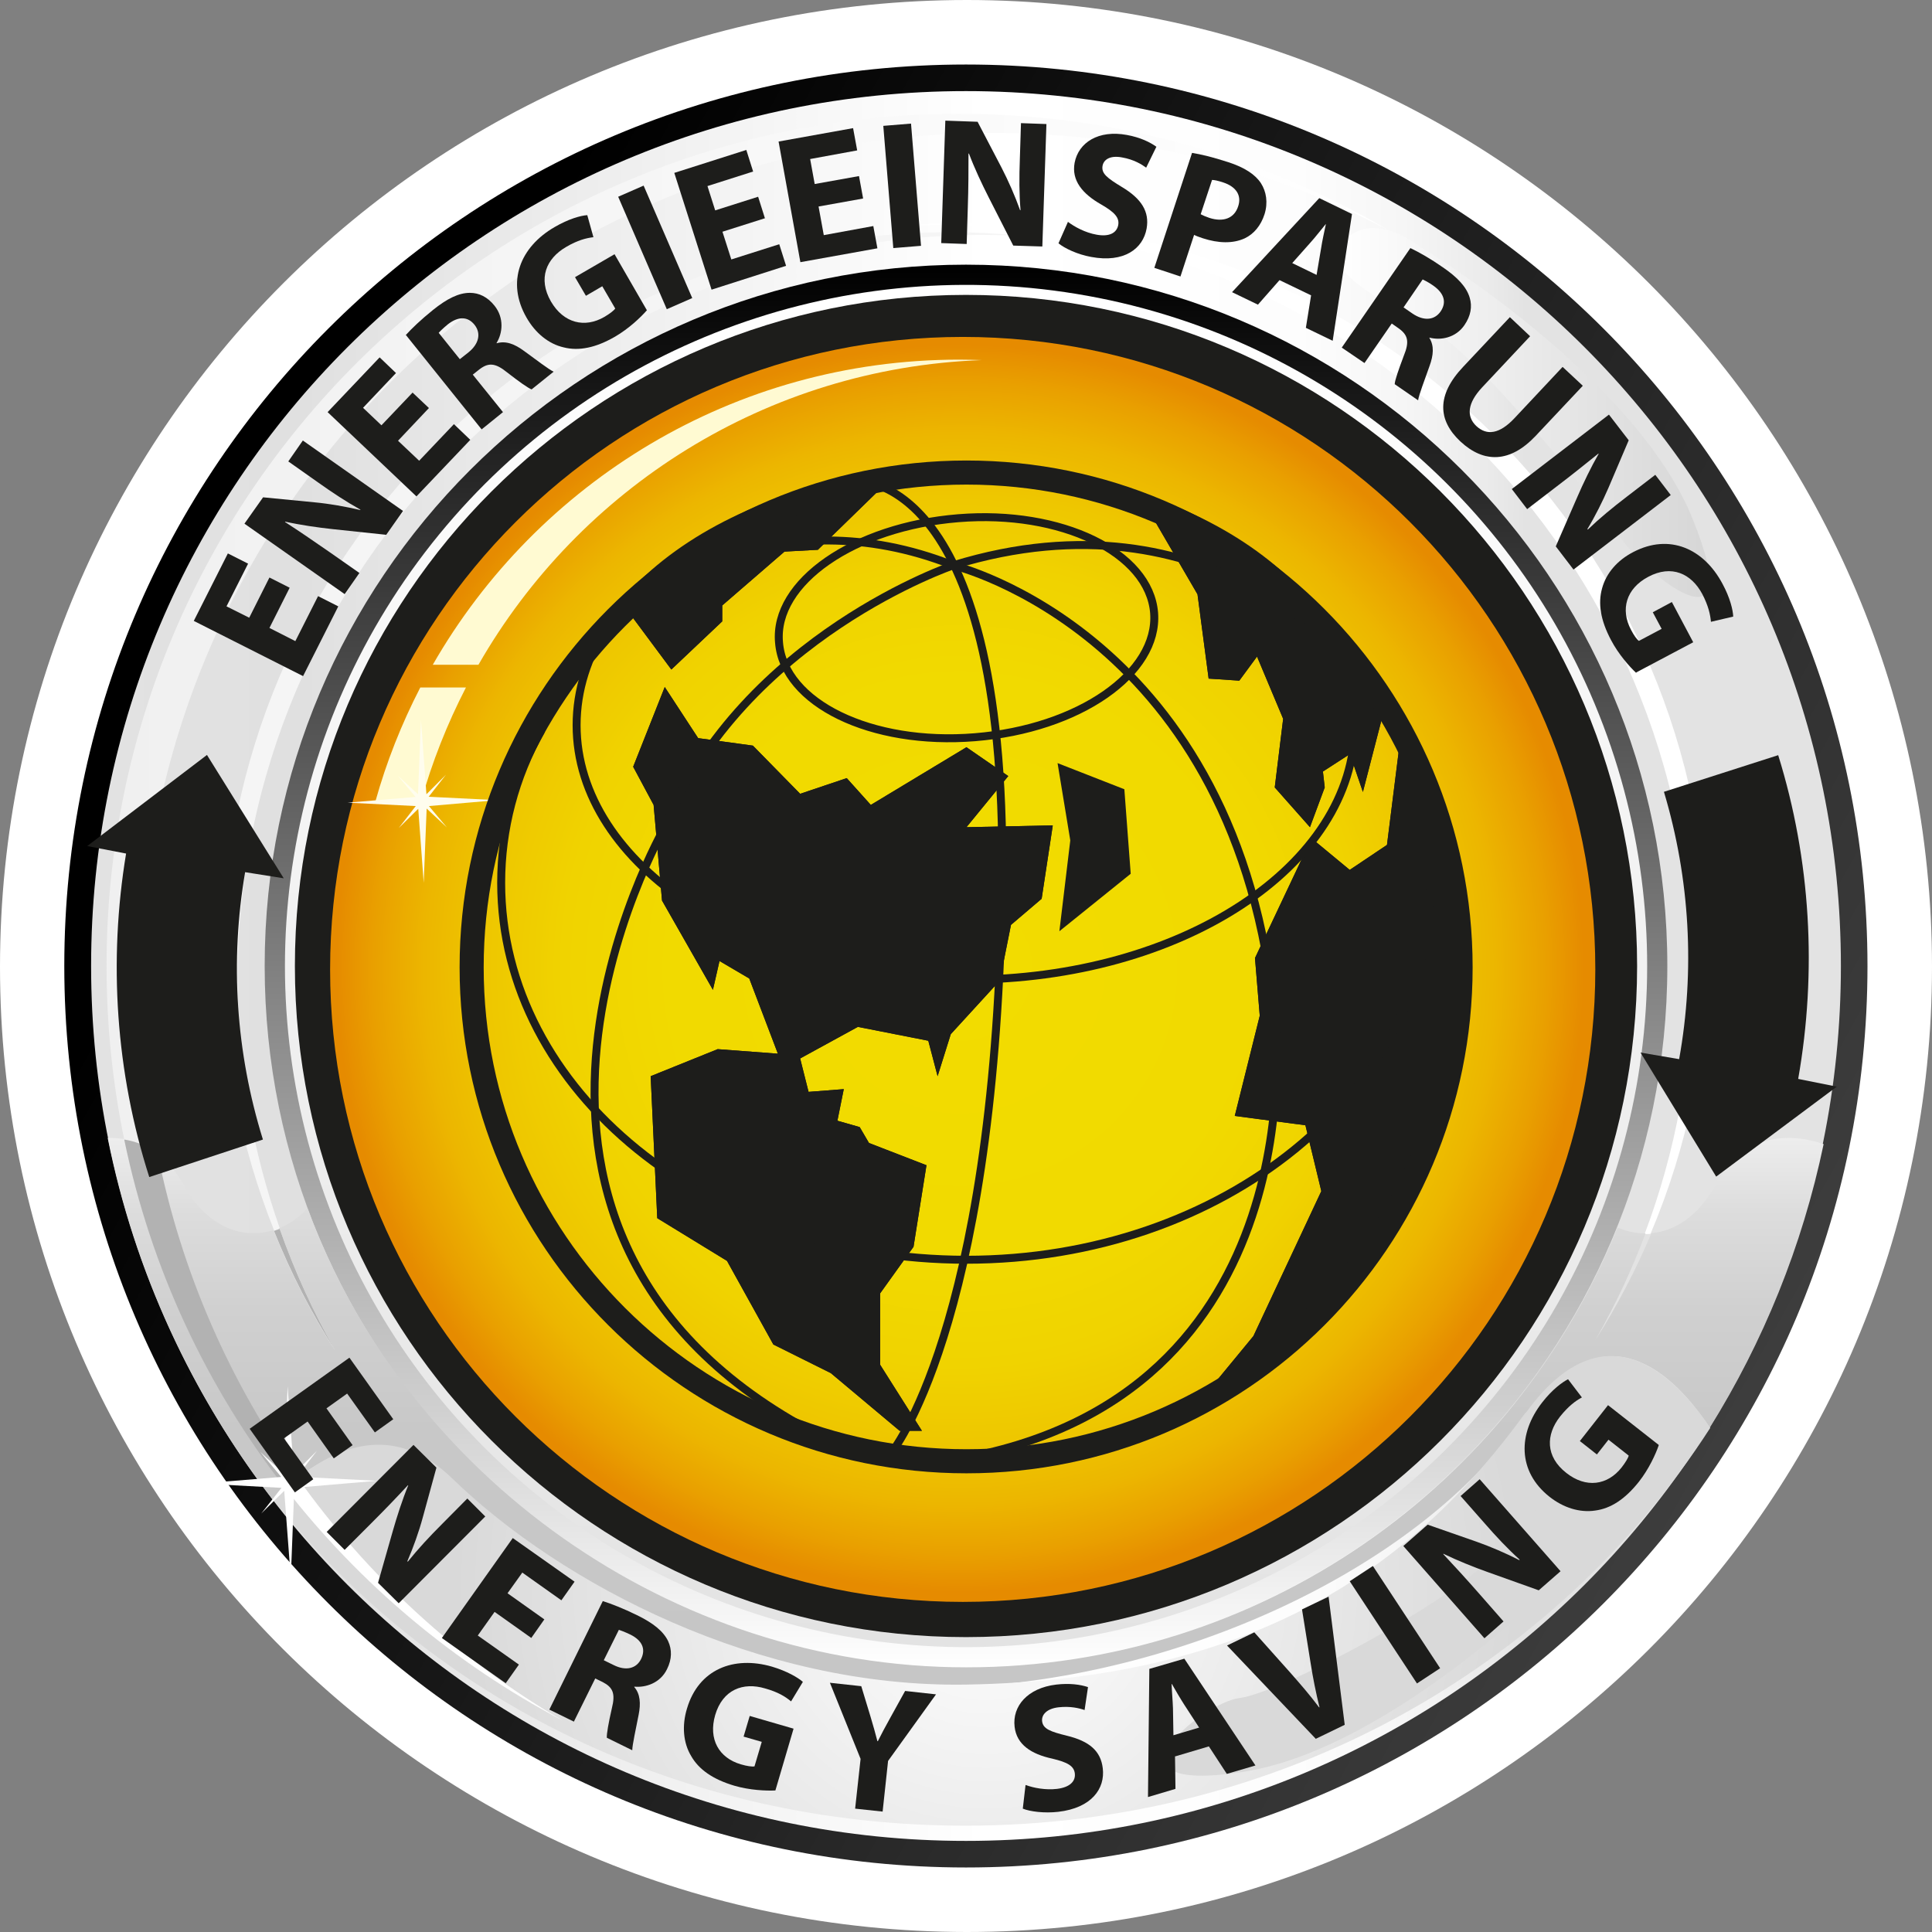
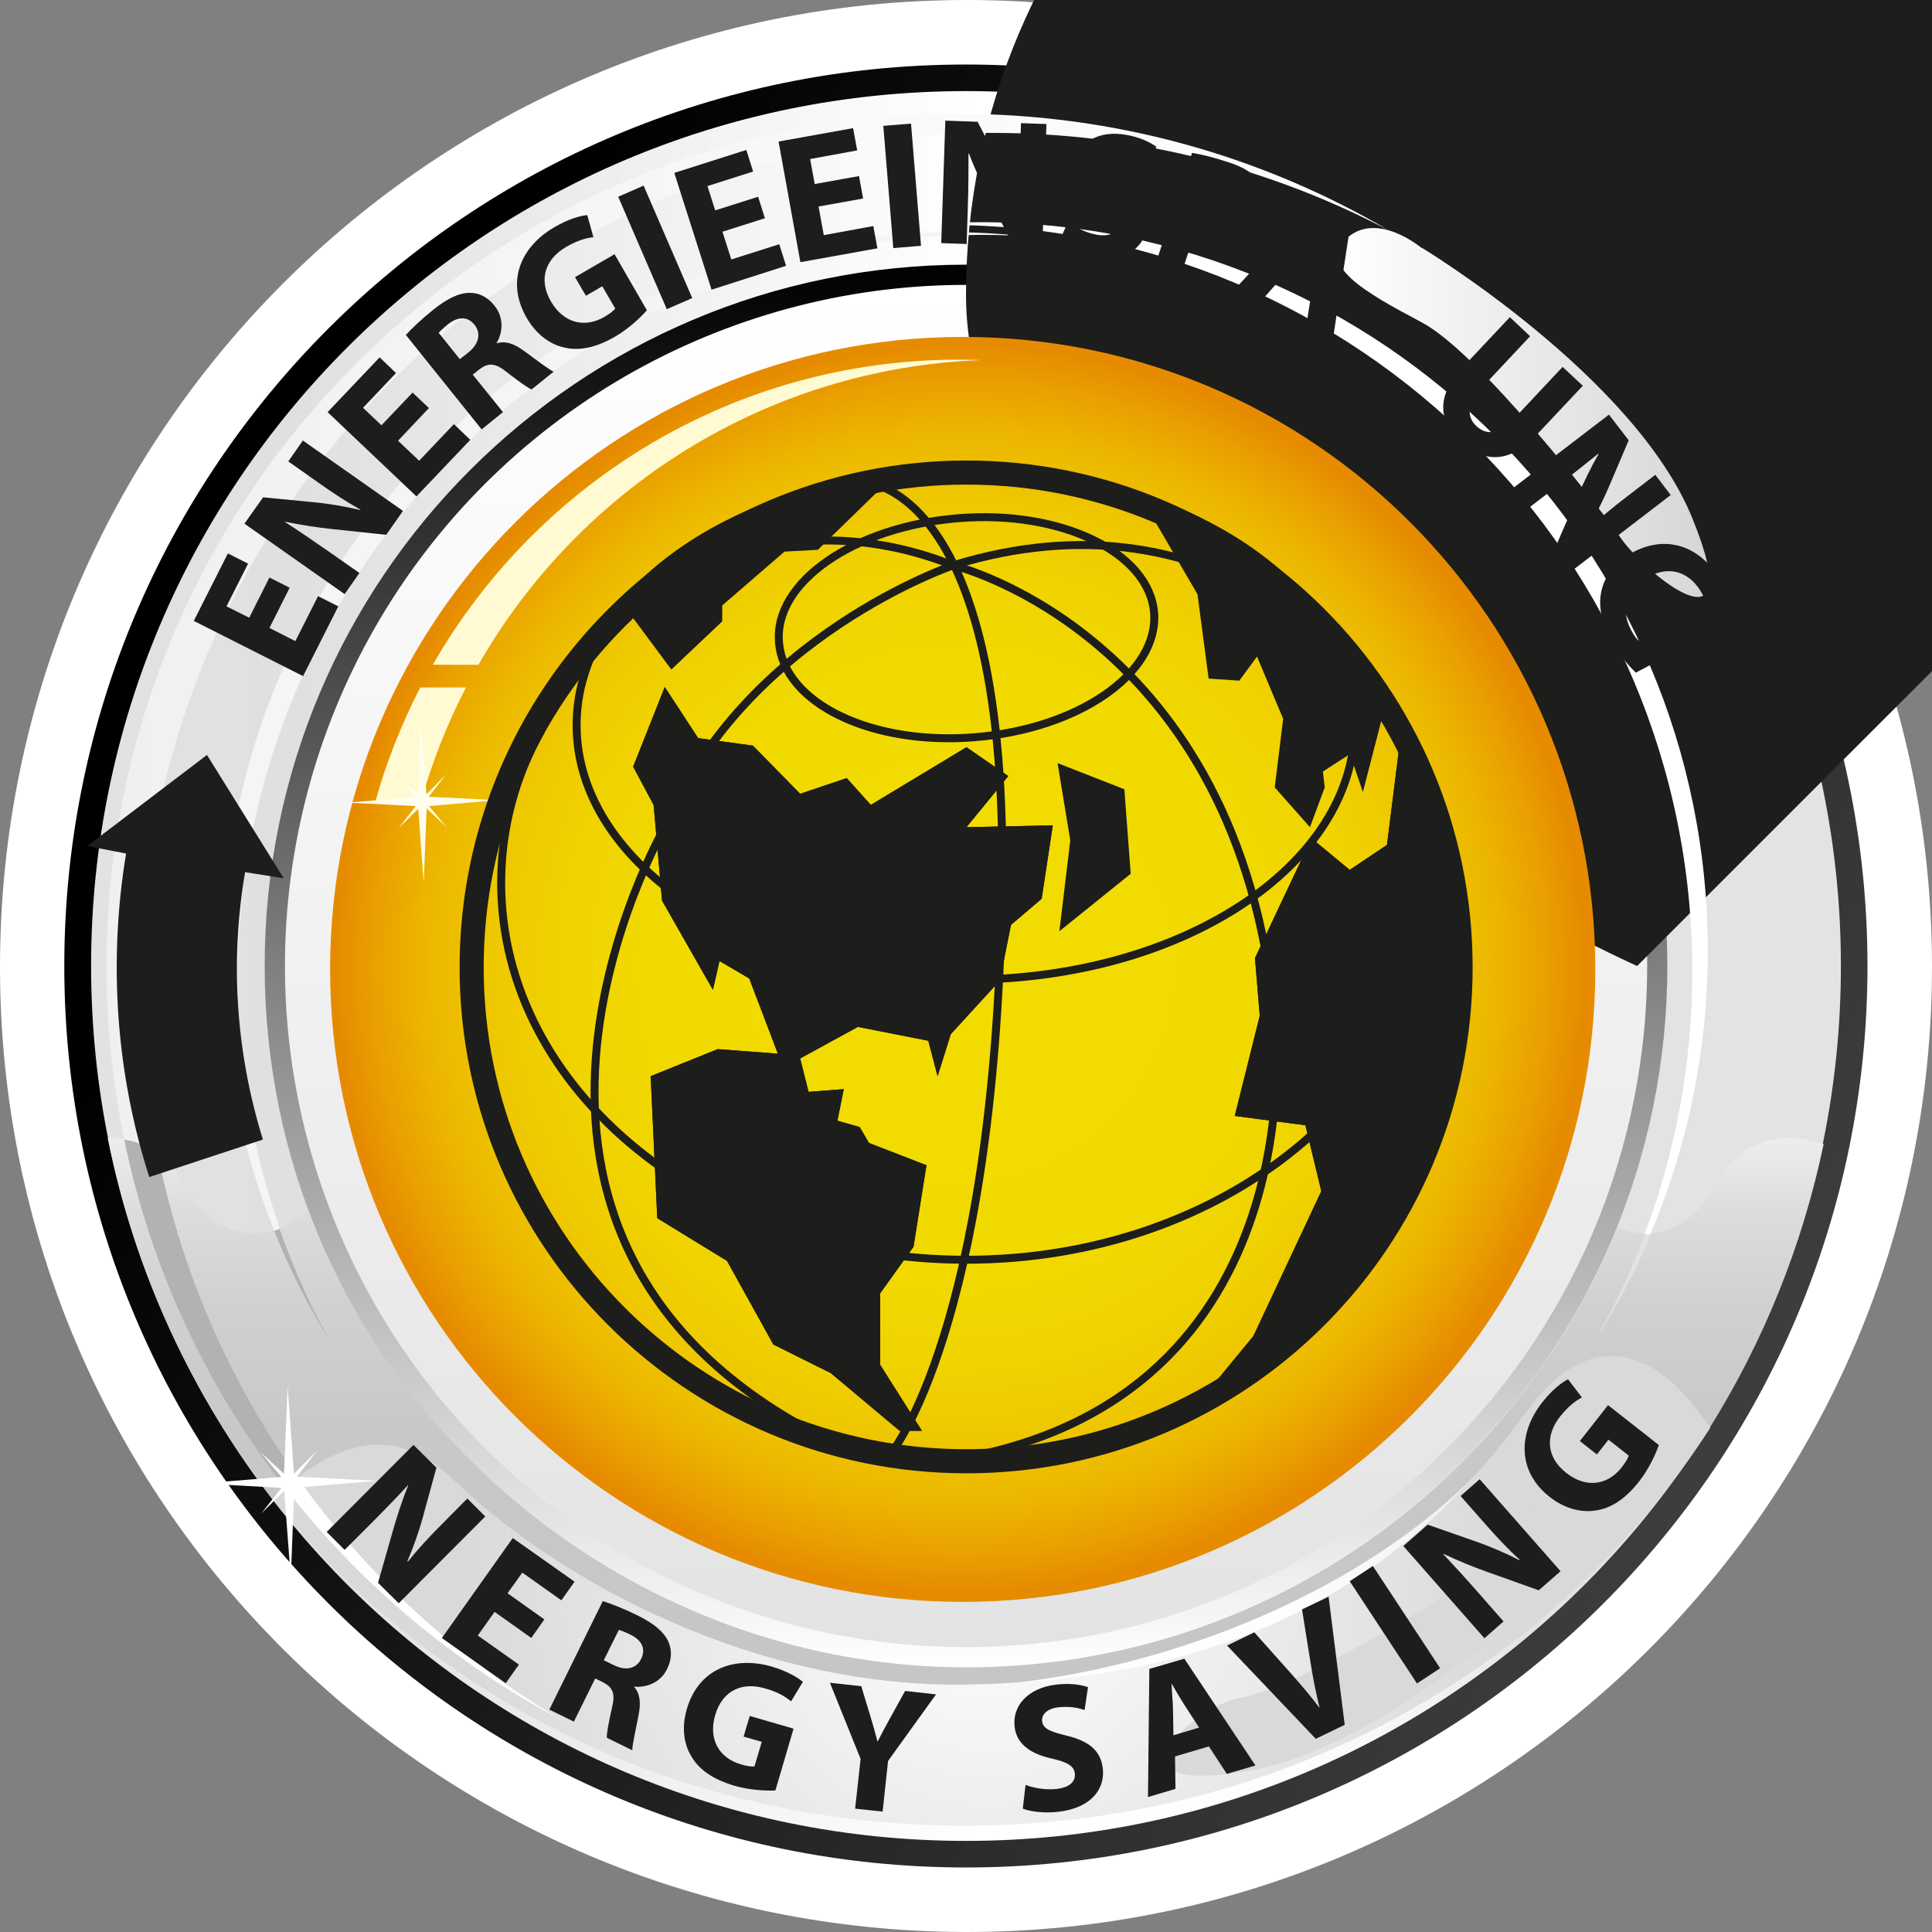
<svg xmlns="http://www.w3.org/2000/svg" id="_Слой_1" data-name="Слой 1" viewBox="0 0 85.04 85.04">
  <rect x="0" y="0" width="85.04" height="85.04" fill="#808080" stroke="none" />
  <defs>
    <style>
      .cls-1 {
        fill: url(#linear-gradient-2);
      }

      .cls-2 {
        fill: #d9d9d9;
      }

      .cls-3 {
        fill: #1d1d1b;
      }

      .cls-4 {
        fill: #005125;
      }

      .cls-5 {
        fill: #fff;
      }

      .cls-6 {
        fill: url(#linear-gradient-4);
      }

      .cls-7 {
        fill: url(#radial-gradient);
      }

      .cls-8 {
        fill: url(#linear-gradient-3);
      }

      .cls-9 {
        fill: #fffad2;
      }

      .cls-10 {
        fill: url(#linear-gradient-5);
      }

      .cls-11 {
        fill: url(#radial-gradient-2);
      }

      .cls-12 {
        fill: #fffdee;
      }

      .cls-13 {
        fill: url(#linear-gradient-7);
      }

      .cls-14 {
        fill: url(#linear-gradient-6);
      }

      .cls-15 {
        stroke-width: 1.06px;
      }

      .cls-15, .cls-16, .cls-17 {
        fill: none;
        stroke: #1d1d1b;
      }

      .cls-18 {
        fill: #f5f5f5;
      }

      .cls-16 {
        stroke-width: .35px;
      }

      .cls-19 {
        fill: #b2b2b2;
      }

      .cls-20 {
        fill: url(#linear-gradient);
      }

      .cls-17 {
        stroke-width: .7px;
      }
    </style>
    <linearGradient id="linear-gradient" x1="80.07" y1="63.47" x2="14.22" y2="26.73" gradientUnits="userSpaceOnUse">
      <stop offset="0" stop-color="#404040" />
      <stop offset="1" stop-color="#000" />
    </linearGradient>
    <linearGradient id="linear-gradient-2" x1="4.01" y1="42.52" x2="81.03" y2="42.52" gradientUnits="userSpaceOnUse">
      <stop offset="0" stop-color="#e3e3e3" />
      <stop offset="0" stop-color="#e2e2e2" />
      <stop offset=".12" stop-color="#e0e0e0" />
      <stop offset=".51" stop-color="#fff" />
      <stop offset=".69" stop-color="#fdfdfd" />
      <stop offset=".75" stop-color="#f6f6f6" />
      <stop offset=".8" stop-color="#eaeaea" />
      <stop offset=".82" stop-color="#e3e3e3" />
      <stop offset=".98" stop-color="#e3e3e3" />
      <stop offset=".99" stop-color="#e3e3e3" />
    </linearGradient>
    <linearGradient id="linear-gradient-3" x1="42.52" y1="73.39" x2="42.52" y2="11.65" gradientUnits="userSpaceOnUse">
      <stop offset="0" stop-color="#fff" />
      <stop offset="1" stop-color="#000" />
    </linearGradient>
    <linearGradient id="linear-gradient-4" x1="42.52" y1="12.54" x2="42.52" y2="72.51" gradientTransform="translate(77.61 -6.31) rotate(80.7)" gradientUnits="userSpaceOnUse">
      <stop offset="0" stop-color="#fff" />
      <stop offset="1" stop-color="#e3e3e3" />
    </linearGradient>
    <radialGradient id="radial-gradient" cx="44.8" cy="13.71" fx="44.8" fy="13.71" r="43.33" gradientTransform="translate(13.58 33.86) scale(.64)" gradientUnits="userSpaceOnUse">
      <stop offset="0" stop-color="#f2dc00" />
      <stop offset=".46" stop-color="#f1da00" />
      <stop offset=".63" stop-color="#f0d300" />
      <stop offset=".75" stop-color="#eec700" />
      <stop offset=".85" stop-color="#ecb600" />
      <stop offset=".93" stop-color="#e9a000" />
      <stop offset=".99" stop-color="#e68b00" />
    </radialGradient>
    <linearGradient id="linear-gradient-5" x1="42.5" y1="50.11" x2="42.5" y2="74.3" gradientUnits="userSpaceOnUse">
      <stop offset="0" stop-color="#ededed" />
      <stop offset=".13" stop-color="#ddd" />
      <stop offset=".31" stop-color="#d0d0d0" />
      <stop offset=".53" stop-color="#c8c8c8" />
      <stop offset=".97" stop-color="#c6c6c6" />
    </linearGradient>
    <radialGradient id="radial-gradient-2" cx="46.51" cy="57.62" fx="46.51" fy="57.62" r="36.59" gradientTransform="translate(13.65 34.03) scale(.64 .62)" gradientUnits="userSpaceOnUse">
      <stop offset="0" stop-color="#fff" />
      <stop offset="1" stop-color="#d9d9d9" />
    </radialGradient>
    <linearGradient id="linear-gradient-6" x1="4.69" y1="27.9" x2="61.13" y2="27.9" gradientUnits="userSpaceOnUse">
      <stop offset="0" stop-color="#f0f0f0" />
      <stop offset="1" stop-color="#fff" />
    </linearGradient>
    <linearGradient id="linear-gradient-7" x1="58.9" y1="18.15" x2="75.26" y2="18.15" gradientUnits="userSpaceOnUse">
      <stop offset="0" stop-color="#fff" />
      <stop offset="1" stop-color="#d6d6d6" />
    </linearGradient>
  </defs>
  <path class="cls-5" d="M42.56,0C19.06,0,0,19.06,0,42.56c0,23.47,19.06,42.47,42.56,42.48,23.42,0,42.47-19.01,42.48-42.48C85.04,19.06,65.99,0,42.56,0Z" />
  <g>
    <g>
      <g>
        <g>
          <path class="cls-5" d="M72.66,54.3c-.09,0-.17.01-.26.01-.62,1.63-1.35,3.2-2.21,4.7.95-1.49,1.77-3.06,2.47-4.71Z" />
          <path class="cls-4" d="M72.66,54.3c-.09,0-.17.01-.26.01-.62,1.63-1.35,3.2-2.21,4.7.95-1.49,1.77-3.06,2.47-4.71Z" />
          <polygon class="cls-5" points="65.4 23.29 69.97 22.91 65.39 22.67 66.54 21.2 65.23 22.5 64.86 17.52 64.66 22.51 63.31 21.25 64.5 22.68 59.94 23.07 64.51 23.31 63.36 24.78 64.67 23.48 65.04 28.46 65.25 23.47 66.6 24.73 65.4 23.29" />
          <path class="cls-20" d="M82.2,42.52c0,21.92-17.77,39.68-39.68,39.68S2.83,64.44,2.83,42.52,20.6,2.84,42.52,2.84s39.68,17.77,39.68,39.69Z" />
          <path class="cls-1" d="M81.03,42.52c0,21.27-17.24,38.51-38.51,38.51S4.01,63.79,4.01,42.52,21.25,4.01,42.52,4.01s38.51,17.24,38.51,38.51Z" />
          <path class="cls-8" d="M73.39,42.52c0,17.04-13.82,30.87-30.87,30.87s-30.87-13.82-30.87-30.87,13.82-30.87,30.87-30.87,30.87,13.82,30.87,30.87Z" />
          <circle class="cls-6" cx="42.52" cy="42.52" r="29.98" transform="translate(-6.31 77.61) rotate(-80.7)" />
-           <path class="cls-3" d="M72.06,42.52c0,16.32-13.23,29.54-29.54,29.54s-29.54-13.23-29.54-29.54,13.23-29.54,29.54-29.54,29.54,13.23,29.54,29.54Z" />
+           <path class="cls-3" d="M72.06,42.52s-29.54-13.23-29.54-29.54,13.23-29.54,29.54-29.54,29.54,13.23,29.54,29.54Z" />
          <path class="cls-7" d="M70.22,42.67c0,15.38-12.47,27.84-27.84,27.84s-27.85-12.47-27.85-27.84,12.47-27.84,27.85-27.84,27.84,12.46,27.84,27.84Z" />
          <path class="cls-5" d="M75.17,41.83c0-17.7-14.35-32.05-32.06-32.05-1.08,0-2.14.05-3.19.16.57-.03,1.14-.04,1.72-.04,18.14,0,32.85,14.7,32.85,32.85,0,4.07-.74,7.97-2.1,11.57.09,0,.17,0,.26-.01,1.62-3.83,2.52-8.04,2.52-12.46Z" />
          <path class="cls-18" d="M10.45,43.19c0-18.14,14.71-32.85,32.85-32.85.58,0,1.15.02,1.72.04-1.05-.1-2.11-.16-3.19-.16-17.7,0-32.05,14.35-32.05,32.05,0,4.21.82,8.22,2.29,11.9.08-.03.17-.06.25-.09-1.2-3.41-1.86-7.08-1.86-10.91Z" />
          <path class="cls-10" d="M75.49,52.2c-.77,1.37-1.8,1.99-2.8,2.08-.7,1.65-1.52,3.22-2.47,4.71.86-1.5,1.6-3.07,2.21-4.7-.43,0-.84-.09-1.23-.26-4.57,11.35-15.68,19.36-28.67,19.36s-24.64-8.41-29-20.21c-.34.39-.78.7-1.25.89.66,1.87,1.48,3.67,2.45,5.36-1.05-1.66-1.96-3.43-2.7-5.28-1.3.4-2.87-.07-3.93-1.97-.95-1.7-2.24-2.12-3.36-2.09,1.18,5.91,3.72,11.32,7.27,15.92,1.79-1.79,4.9-3.83,8.02-.71,4.77,4.77,13.42,9.39,22.51,8.95,9.1-.45,19.68-4.92,24.6-11.93,3.49-4.97,6.61-1.76,8.12.52,2.35-3.77,4.07-7.98,5.01-12.48-1.26-.43-3.39-.67-4.78,1.82Z" />
          <path class="cls-5" d="M12.31,54.09c-.08.03-.17.06-.25.09.74,1.85,1.64,3.61,2.7,5.27-.97-1.7-1.79-3.49-2.45-5.36Z" />
          <path class="cls-19" d="M12.31,54.09c-.08.03-.17.06-.25.09.74,1.85,1.64,3.61,2.7,5.27-.97-1.7-1.79-3.49-2.45-5.36Z" />
          <path class="cls-11" d="M67.14,62.19c-4.93,6.8-11.9,11.74-24.61,11.96-9.13.15-17.83-4.43-22.61-9.06-3.13-3.03-6.1-.81-7.89.92,7.07,8.87,17.99,14.35,30.46,14.35,13.84,0,25.96-6.91,32.79-17.51-1.52-2.22-4.62-5.49-8.12-.66Z" />
          <path class="cls-9" d="M42.21,15.83c-9.91,0-18.56,5.41-23.16,13.43h2.01c4.44-7.75,12.66-13.06,22.15-13.41-.33-.01-.67-.02-1-.02ZM16.52,35.29h2.01c.49-1.76,1.16-3.44,1.98-5.03h-2.01c-.82,1.59-1.49,3.27-1.98,5.03Z" />
          <path class="cls-5" d="M24.76,75.73c-4.59-2.69-8.58-6.35-11.65-10.67-.19.14-.37.3-.54.46,3.28,4.21,7.44,7.71,12.19,10.21Z" />
          <path class="cls-14" d="M6.19,43.36C6.19,22.65,22.99,5.85,43.7,5.85c6.29,0,12.22,1.55,17.43,4.29-5.56-3.26-12.03-5.13-18.94-5.13C21.48,5.02,4.69,21.81,4.69,42.52c0,2.62.27,5.18.78,7.65.49.08.99.26,1.46.62-.48-2.4-.74-4.88-.74-7.43Z" />
          <path class="cls-19" d="M5.47,50.17c1.18,5.7,3.64,10.91,7.09,15.34.17-.15.37-.31.56-.46-2.99-4.2-5.13-9.03-6.18-14.27-.47-.35-.97-.54-1.46-.62Z" />
          <polygon class="cls-5" points="13.07 65.48 16.59 65.18 13.07 65 13.95 63.86 12.94 64.87 12.66 61.02 12.5 64.87 11.46 63.91 12.38 65.01 8.86 65.3 12.39 65.49 11.5 66.62 12.51 65.62 12.8 69.46 12.95 65.61 14 66.58 13.07 65.48" />
          <polygon class="cls-12" points="18.88 35.48 21.88 35.22 18.87 35.07 19.63 34.1 18.77 34.96 18.53 31.69 18.4 34.96 17.51 34.14 18.29 35.08 15.3 35.33 18.3 35.48 17.55 36.45 18.41 35.6 18.65 38.86 18.78 35.59 19.67 36.42 18.88 35.48" />
          <path class="cls-13" d="M62.59,10.91s9.38,5.66,11.91,11.92c2.53,6.25-2.08,2.38-3.13.89-1-1.43-6.26-8.19-8.79-9.53-2.53-1.34-4.62-2.53-3.28-3.72,1.34-1.19,3.28.45,3.28.45Z" />
          <path class="cls-2" d="M69.04,69.1s-7.65,7.85-14.31,8.89c-6.67,1.04-1.89-3.04-.16-3.25,1.73-.21,9.4-4.23,11.28-6.39,1.88-2.16,3.52-3.92,4.37-2.34s-1.18,3.09-1.18,3.09Z" />
        </g>
        <g>
          <path class="cls-17" d="M42.54,64.32c12.02,0,21.75-9.72,21.75-21.74s-9.73-21.78-21.75-21.78-21.78,9.77-21.78,21.78,9.77,21.74,21.78,21.74Z" />
          <g>
            <polygon class="cls-3" points="28.64 47.37 31.59 46.18 34.24 46.38 32.98 43.07 31.67 42.3 31.38 43.57 29.14 39.64 28.77 35.43 27.87 33.75 29.26 30.24 30.73 32.49 33.14 32.82 35.22 34.94 37.27 34.25 38.33 35.43 42.54 32.89 44.38 34.16 42.54 36.41 46.34 36.33 45.85 39.56 44.5 40.71 44.01 43.16 41.85 45.52 41.27 47.37 40.86 45.81 37.76 45.2 35.22 46.59 35.59 48.06 37.14 47.94 36.86 49.33 37.84 49.61 38.25 50.31 40.78 51.29 40.21 54.88 38.74 56.93 38.74 60.07 40.58 62.98 39.6 62.98 36.57 60.44 34.04 59.18 32 55.5 28.93 53.62 28.64 47.37" />
            <polygon class="cls-3" points="46.55 33.59 49.49 34.74 49.77 38.46 46.63 40.99 47.11 36.99 46.55 33.59" />
            <path class="cls-3" d="M39.11,21.17l-3.11,3.03-1.47.08-2.74,2.37v.7l-2.24,2.12-1.88-2.53s4.12-5.07,11.44-5.76Z" />
            <path class="cls-3" d="M50.26,21.95l2.45,4.21.49,3.71,1.35.09.78-1.06,1.15,2.74-.37,3.02,1.55,1.75.65-1.75-.08-.7,1.19-.77.57,1.67.98-3.79s-4.09-6.3-10.71-9.12Z" />
            <path class="cls-3" d="M52.88,61.59l2.29-2.78,2.99-6.38-.7-2.9-3.11-.41,1.1-4.41-.21-2.54,2.49-5.27,1.68,1.39,1.64-1.1.61-4.86s9.56,17.49-8.79,29.26Z" />
            <polygon class="cls-3" points="28.64 47.37 31.59 46.18 34.24 46.38 32.98 43.07 31.67 42.3 31.38 43.57 29.14 39.64 28.77 35.43 27.87 33.75 29.26 30.24 30.73 32.49 33.14 32.82 35.22 34.94 37.27 34.25 38.33 35.43 42.54 32.89 44.38 34.16 42.54 36.41 46.34 36.33 45.85 39.56 44.5 40.71 44.01 43.16 41.85 45.52 41.27 47.37 40.86 45.81 37.76 45.2 35.22 46.59 35.59 48.06 37.14 47.94 36.86 49.33 37.84 49.61 38.25 50.31 40.78 51.29 40.21 54.88 38.74 56.93 38.74 60.07 40.58 62.98 39.6 62.98 36.57 60.44 34.04 59.18 32 55.5 28.93 53.62 28.64 47.37" />
-             <path class="cls-3" d="M39.11,21.17l-3.11,3.03-1.47.08-2.74,2.37v.7l-2.24,2.12-1.88-2.53s4.12-5.07,11.44-5.76Z" />
-             <path class="cls-3" d="M50.26,21.95l2.45,4.21.49,3.71,1.35.09.78-1.06,1.15,2.74-.37,3.02,1.55,1.75.65-1.75-.08-.7,1.19-.77.57,1.67.98-3.79s-4.09-6.3-10.71-9.12Z" />
            <path class="cls-3" d="M52.88,61.59l2.29-2.78,2.99-6.38-.7-2.9-3.11-.41,1.1-4.41-.21-2.54,2.49-5.27,1.68,1.39,1.64-1.1.61-4.86s9.56,17.49-8.79,29.26Z" />
          </g>
          <g>
            <path class="cls-16" d="M28.28,26.36s5.76-4.62,13.69-1.47c0,0,12.59,3.03,14.14,19.94,0,0,2.04,16.76-14.14,19.42" />
            <path class="cls-16" d="M59.62,29.38s-6.25-8.01-17.65-4.5c0,0-9.2,3.11-12.71,11.53,0,0-10.46,18.11,7.11,26.93" />
            <path class="cls-16" d="M37.64,21.17s6.87-.57,6.46,18.39c-.37,18.96-4.87,24.39-4.87,24.39" />
            <path class="cls-16" d="M42.54,43.12c9.48,0,17.09-5.03,17.09-11.2s-7.6-11.2-17.09-11.2-17.16,5.03-17.16,11.2,7.68,11.2,17.16,11.2Z" />
            <path class="cls-16" d="M23.82,32.16c-1.15,2.04-1.76,4.33-1.76,6.7,0,9.16,9.15,16.59,20.47,16.59s20.44-7.44,20.44-16.59c0-2-.45-3.88-1.22-5.68" />
            <path class="cls-16" d="M42.91,32.45c4.58-.37,8.09-2.82,7.89-5.47-.21-2.66-4.09-4.54-8.62-4.17-4.58.37-8.13,2.82-7.89,5.47.21,2.66,4.04,4.54,8.62,4.17Z" />
          </g>
          <path class="cls-15" d="M42.54,64.32c12.02,0,21.75-9.72,21.75-21.74s-9.73-21.78-21.75-21.78-21.78,9.77-21.78,21.78,9.77,21.74,21.78,21.74Z" />
        </g>
      </g>
      <g>
-         <path class="cls-3" d="M73.24,34.85c1.15,3.84,1.37,7.88.67,11.77l-1.7-.29,3.33,5.46,5.31-3.96-1.7-.34c.83-4.71.56-9.62-.88-14.25l-5.02,1.61Z" />
        <path class="cls-3" d="M11.57,50.15c-1.19-3.83-1.45-7.86-.78-11.76l1.7.27-3.38-5.43-5.27,4.01,1.71.33c-.78,4.71-.46,9.62,1.02,14.24l5-1.65Z" />
      </g>
    </g>
    <g>
-       <path class="cls-3" d="M14.69,64.19l-1.15-1.62-1.04.74,1.29,1.8-.81.58-1.99-2.8,4.39-3.13,1.93,2.71-.81.58-1.22-1.71-.91.65,1.15,1.62-.81.57Z" />
      <path class="cls-3" d="M14.39,67.42l3.81-3.82,1.01,1-.6,2.19c-.17.63-.42,1.33-.68,1.93l.02.02c.45-.56.94-1.09,1.51-1.66l1.11-1.12.79.79-3.81,3.82-.91-.9.65-2.28c.18-.63.42-1.38.68-2.01h-.02c-.48.52-1,1.06-1.63,1.69l-1.15,1.15-.79-.79Z" />
      <path class="cls-3" d="M23.39,72.1l-1.62-1.15-.74,1.04,1.81,1.28-.58.82-2.81-1.99,3.12-4.4,2.72,1.92-.58.82-1.72-1.22-.65.91,1.62,1.15-.57.81Z" />
      <path class="cls-3" d="M26.52,70.47c.38.12.92.33,1.51.62.72.35,1.17.71,1.38,1.15.17.37.17.79-.05,1.23-.3.62-.95.82-1.44.77v.02c.26.3.29.72.19,1.22-.12.62-.28,1.33-.28,1.56l-1.12-.55c-.01-.17.07-.63.22-1.29.17-.67.04-.93-.4-1.16l-.33-.16-.94,1.9-1.08-.53,2.35-4.77ZM26.58,73.08l.43.21c.54.27,1,.16,1.21-.27.22-.45.03-.82-.47-1.07-.27-.13-.43-.18-.51-.21l-.66,1.33Z" />
      <path class="cls-3" d="M34.13,78.81c-.4.02-1.13-.01-1.81-.21-.94-.28-1.56-.71-1.9-1.31-.35-.58-.41-1.34-.18-2.09.51-1.72,2.05-2.33,3.74-1.84.67.2,1.14.48,1.36.67l-.52.86c-.25-.21-.57-.41-1.14-.57-.97-.29-1.87.05-2.2,1.17-.31,1.07.17,1.89,1.13,2.17.27.08.49.11.6.09l.32-1.08-.8-.23.27-.91,1.93.56-.8,2.72Z" />
      <path class="cls-3" d="M37.64,79.61l.24-2.19-1.35-3.35,1.38.15.41,1.35c.12.41.21.71.3,1.07h.02c.16-.32.32-.62.52-.98l.68-1.23,1.36.15-2.11,2.93-.24,2.23-1.21-.13Z" />
      <path class="cls-3" d="M45.15,78.57c.35.13.87.23,1.38.17.56-.07.82-.33.78-.68-.04-.33-.32-.49-.99-.65-.93-.2-1.57-.62-1.66-1.4-.11-.91.57-1.71,1.83-1.86.6-.07,1.07,0,1.4.11l-.15,1.01c-.23-.08-.63-.18-1.15-.12s-.75.33-.72.61c.04.34.36.46,1.09.64.99.24,1.49.67,1.58,1.43.11.9-.49,1.75-1.96,1.92-.61.07-1.24-.01-1.56-.14l.12-1.03Z" />
      <path class="cls-3" d="M51.72,77.3l.02,1.44-1.21.36.06-5.64,1.54-.45,3.13,4.7-1.26.37-.79-1.21-1.48.44ZM52.78,76.04l-.65-1c-.18-.28-.39-.64-.55-.92h-.01c.01.33.05.75.06,1.07l.02,1.19,1.14-.34Z" />
      <path class="cls-3" d="M57.91,76.53l-3.9-4.1,1.2-.58,1.58,1.77c.44.5.86.98,1.27,1.53h.02c-.16-.65-.29-1.3-.39-1.94l-.38-2.37,1.17-.56.71,5.64-1.28.62Z" />
      <path class="cls-3" d="M60.43,68.93l2.96,4.5-1.02.67-2.96-4.5,1.02-.67Z" />
      <path class="cls-3" d="M65.33,72.1l-3.56-4.05,1.07-.94,2.15.75c.62.22,1.3.51,1.88.81l.02-.02c-.53-.48-1.03-1.01-1.56-1.62l-1.04-1.18.84-.74,3.56,4.05-.96.84-2.24-.8c-.62-.22-1.34-.51-1.96-.81v.02c.48.51,1,1.08,1.58,1.74l1.07,1.22-.84.74Z" />
      <path class="cls-3" d="M73.01,63.62c-.13.38-.43,1.04-.87,1.6-.61.77-1.24,1.18-1.93,1.27-.67.1-1.39-.12-2.01-.61-1.4-1.11-1.4-2.77-.31-4.16.43-.55.87-.88,1.13-1.01l.61.8c-.28.15-.59.38-.96.84-.63.8-.65,1.76.27,2.48.87.69,1.82.55,2.44-.24.17-.22.29-.42.31-.52l-.89-.7-.51.65-.75-.59,1.24-1.58,2.23,1.75Z" />
    </g>
    <g>
      <path class="cls-3" d="M12.75,25.87l-.89,1.77,1.14.58,1-1.98.89.45-1.55,3.07-4.81-2.43,1.5-2.97.89.45-.95,1.88,1,.5.89-1.77.89.45Z" />
      <path class="cls-3" d="M15.17,26.15l-4.41-3.1.82-1.16,2.26.22c.65.06,1.38.19,2.02.34v-.02c-.61-.34-1.22-.74-1.88-1.21l-1.29-.91.64-.92,4.41,3.1-.74,1.05-2.36-.25c-.65-.07-1.42-.18-2.09-.33v.02c.59.38,1.22.81,1.94,1.31l1.33.93-.64.92Z" />
      <path class="cls-3" d="M18.88,17.96l-1.36,1.44.93.88,1.53-1.61.72.69-2.37,2.49-3.91-3.71,2.29-2.41.72.69-1.45,1.53.81.77,1.37-1.44.72.68Z" />
      <path class="cls-3" d="M17.85,14.76c.27-.3.69-.7,1.2-1.11.62-.5,1.14-.76,1.63-.76.41,0,.78.18,1.09.57.43.54.35,1.21.09,1.63v.02c.4-.12.79.03,1.21.34.51.37,1.08.81,1.3.91l-.97.78c-.16-.06-.54-.33-1.08-.75-.53-.43-.83-.43-1.22-.13l-.29.23,1.33,1.65-.94.76-3.33-4.15ZM20.24,15.81l.38-.3c.47-.38.56-.84.27-1.21-.31-.39-.73-.37-1.17-.03-.23.19-.35.31-.41.38l.93,1.16Z" />
      <path class="cls-3" d="M28.48,13.65c-.26.3-.79.81-1.41,1.17-.85.49-1.59.64-2.26.47-.66-.15-1.25-.63-1.64-1.32-.89-1.56-.28-3.1,1.25-3.98.6-.35,1.13-.5,1.43-.52l.27.97c-.32.04-.69.13-1.2.43-.88.51-1.25,1.39-.67,2.4.56.96,1.49,1.18,2.35.68.24-.14.42-.28.48-.37l-.57-.98-.72.42-.48-.82,1.74-1.01,1.42,2.46Z" />
      <path class="cls-3" d="M28.33,8.17l2.14,4.95-1.12.49-2.14-4.95,1.12-.49Z" />
      <path class="cls-3" d="M33.69,9.6l-1.89.6.39,1.22,2.11-.67.3.95-3.28,1.05-1.64-5.14,3.17-1.01.3.95-2.01.64.34,1.07,1.89-.6.3.95Z" />
      <path class="cls-3" d="M37.98,8.74l-1.95.35.23,1.26,2.18-.4.18.98-3.39.61-.96-5.31,3.28-.59.18.98-2.07.38.2,1.1,1.95-.35.18.98Z" />
      <path class="cls-3" d="M40.1,5.44l.44,5.38-1.22.1-.44-5.38,1.22-.1Z" />
      <path class="cls-3" d="M41.43,10.7l.18-5.39,1.42.05,1.05,2.01c.3.58.6,1.26.82,1.88h.02c-.06-.71-.06-1.44-.03-2.25l.05-1.58,1.12.04-.18,5.39-1.28-.04-1.08-2.12c-.3-.59-.63-1.29-.87-1.93h-.02c0,.72,0,1.48-.03,2.36l-.05,1.62-1.12-.04Z" />
      <path class="cls-3" d="M47,9.76c.29.22.76.48,1.27.57.55.1.88-.07.95-.42.06-.33-.16-.57-.75-.91-.83-.47-1.31-1.06-1.17-1.83.17-.9,1.05-1.46,2.3-1.23.6.11,1.02.32,1.3.52l-.45.92c-.19-.14-.54-.36-1.06-.45-.52-.1-.81.09-.86.37-.06.34.21.54.85.93.87.52,1.22,1.09,1.09,1.83-.16.89-.99,1.52-2.44,1.25-.61-.11-1.17-.38-1.44-.6l.42-.95Z" />
      <path class="cls-3" d="M52.47,6.73c.38.06.89.18,1.6.41.71.23,1.18.54,1.43.92.24.37.32.86.16,1.37-.16.5-.47.87-.87,1.06-.52.24-1.16.22-1.84,0-.15-.05-.29-.1-.39-.15l-.6,1.83-1.15-.38,1.66-5.06ZM52.85,9.43c.09.05.21.1.38.16.62.2,1.1.02,1.27-.51.16-.47-.08-.86-.66-1.05-.24-.08-.4-.11-.49-.11l-.5,1.51Z" />
      <path class="cls-3" d="M56.32,12.33l-.95,1.08-1.14-.55,3.84-4.14,1.44.7-.85,5.58-1.18-.57.23-1.43-1.39-.67ZM57.95,12.11l.2-1.18c.05-.33.14-.73.21-1.06h-.01c-.21.25-.46.58-.68.82l-.79.89,1.07.52Z" />
-       <path class="cls-3" d="M62.1,10.93c.36.17.87.46,1.4.83.66.45,1.05.87,1.19,1.34.12.39.05.8-.23,1.21-.39.57-1.06.68-1.54.55v.02c.21.34.18.75,0,1.24-.21.6-.47,1.27-.5,1.5l-1.03-.71c.01-.18.16-.61.4-1.25.26-.63.18-.92-.23-1.21l-.3-.21-1.2,1.74-1-.68,3.02-4.38ZM61.78,13.53l.39.27c.5.34.97.3,1.24-.09.28-.41.15-.8-.31-1.13-.24-.17-.4-.24-.48-.28l-.84,1.23Z" />
      <path class="cls-3" d="M67.35,14.8l-2.12,2.26c-.63.68-.7,1.26-.25,1.69.47.44,1.03.35,1.68-.34l2.12-2.26.89.83-2.07,2.2c-1.14,1.21-2.29,1.21-3.32.25-.99-.93-1.06-2.03.12-3.28l2.06-2.19.89.84Z" />
      <path class="cls-3" d="M66.54,21.53l4.28-3.28.87,1.13-.89,2.09c-.26.6-.59,1.26-.93,1.82l.02.02c.52-.5,1.08-.96,1.72-1.45l1.25-.96.68.89-4.28,3.28-.78-1.02.95-2.18c.26-.6.6-1.31.94-1.9h-.02c-.55.44-1.14.92-1.84,1.45l-1.29.99-.68-.89Z" />
      <path class="cls-3" d="M72.02,29.62c-.29-.27-.78-.82-1.11-1.45-.46-.87-.58-1.61-.39-2.28.18-.66.67-1.23,1.37-1.59,1.59-.83,3.1-.16,3.93,1.4.33.61.46,1.15.47,1.44l-.98.23c-.03-.32-.11-.7-.38-1.22-.48-.9-1.35-1.31-2.38-.76-.98.52-1.23,1.44-.76,2.33.13.25.26.43.35.49l1-.53-.39-.73.84-.45.94,1.77-2.51,1.33Z" />
    </g>
  </g>
</svg>